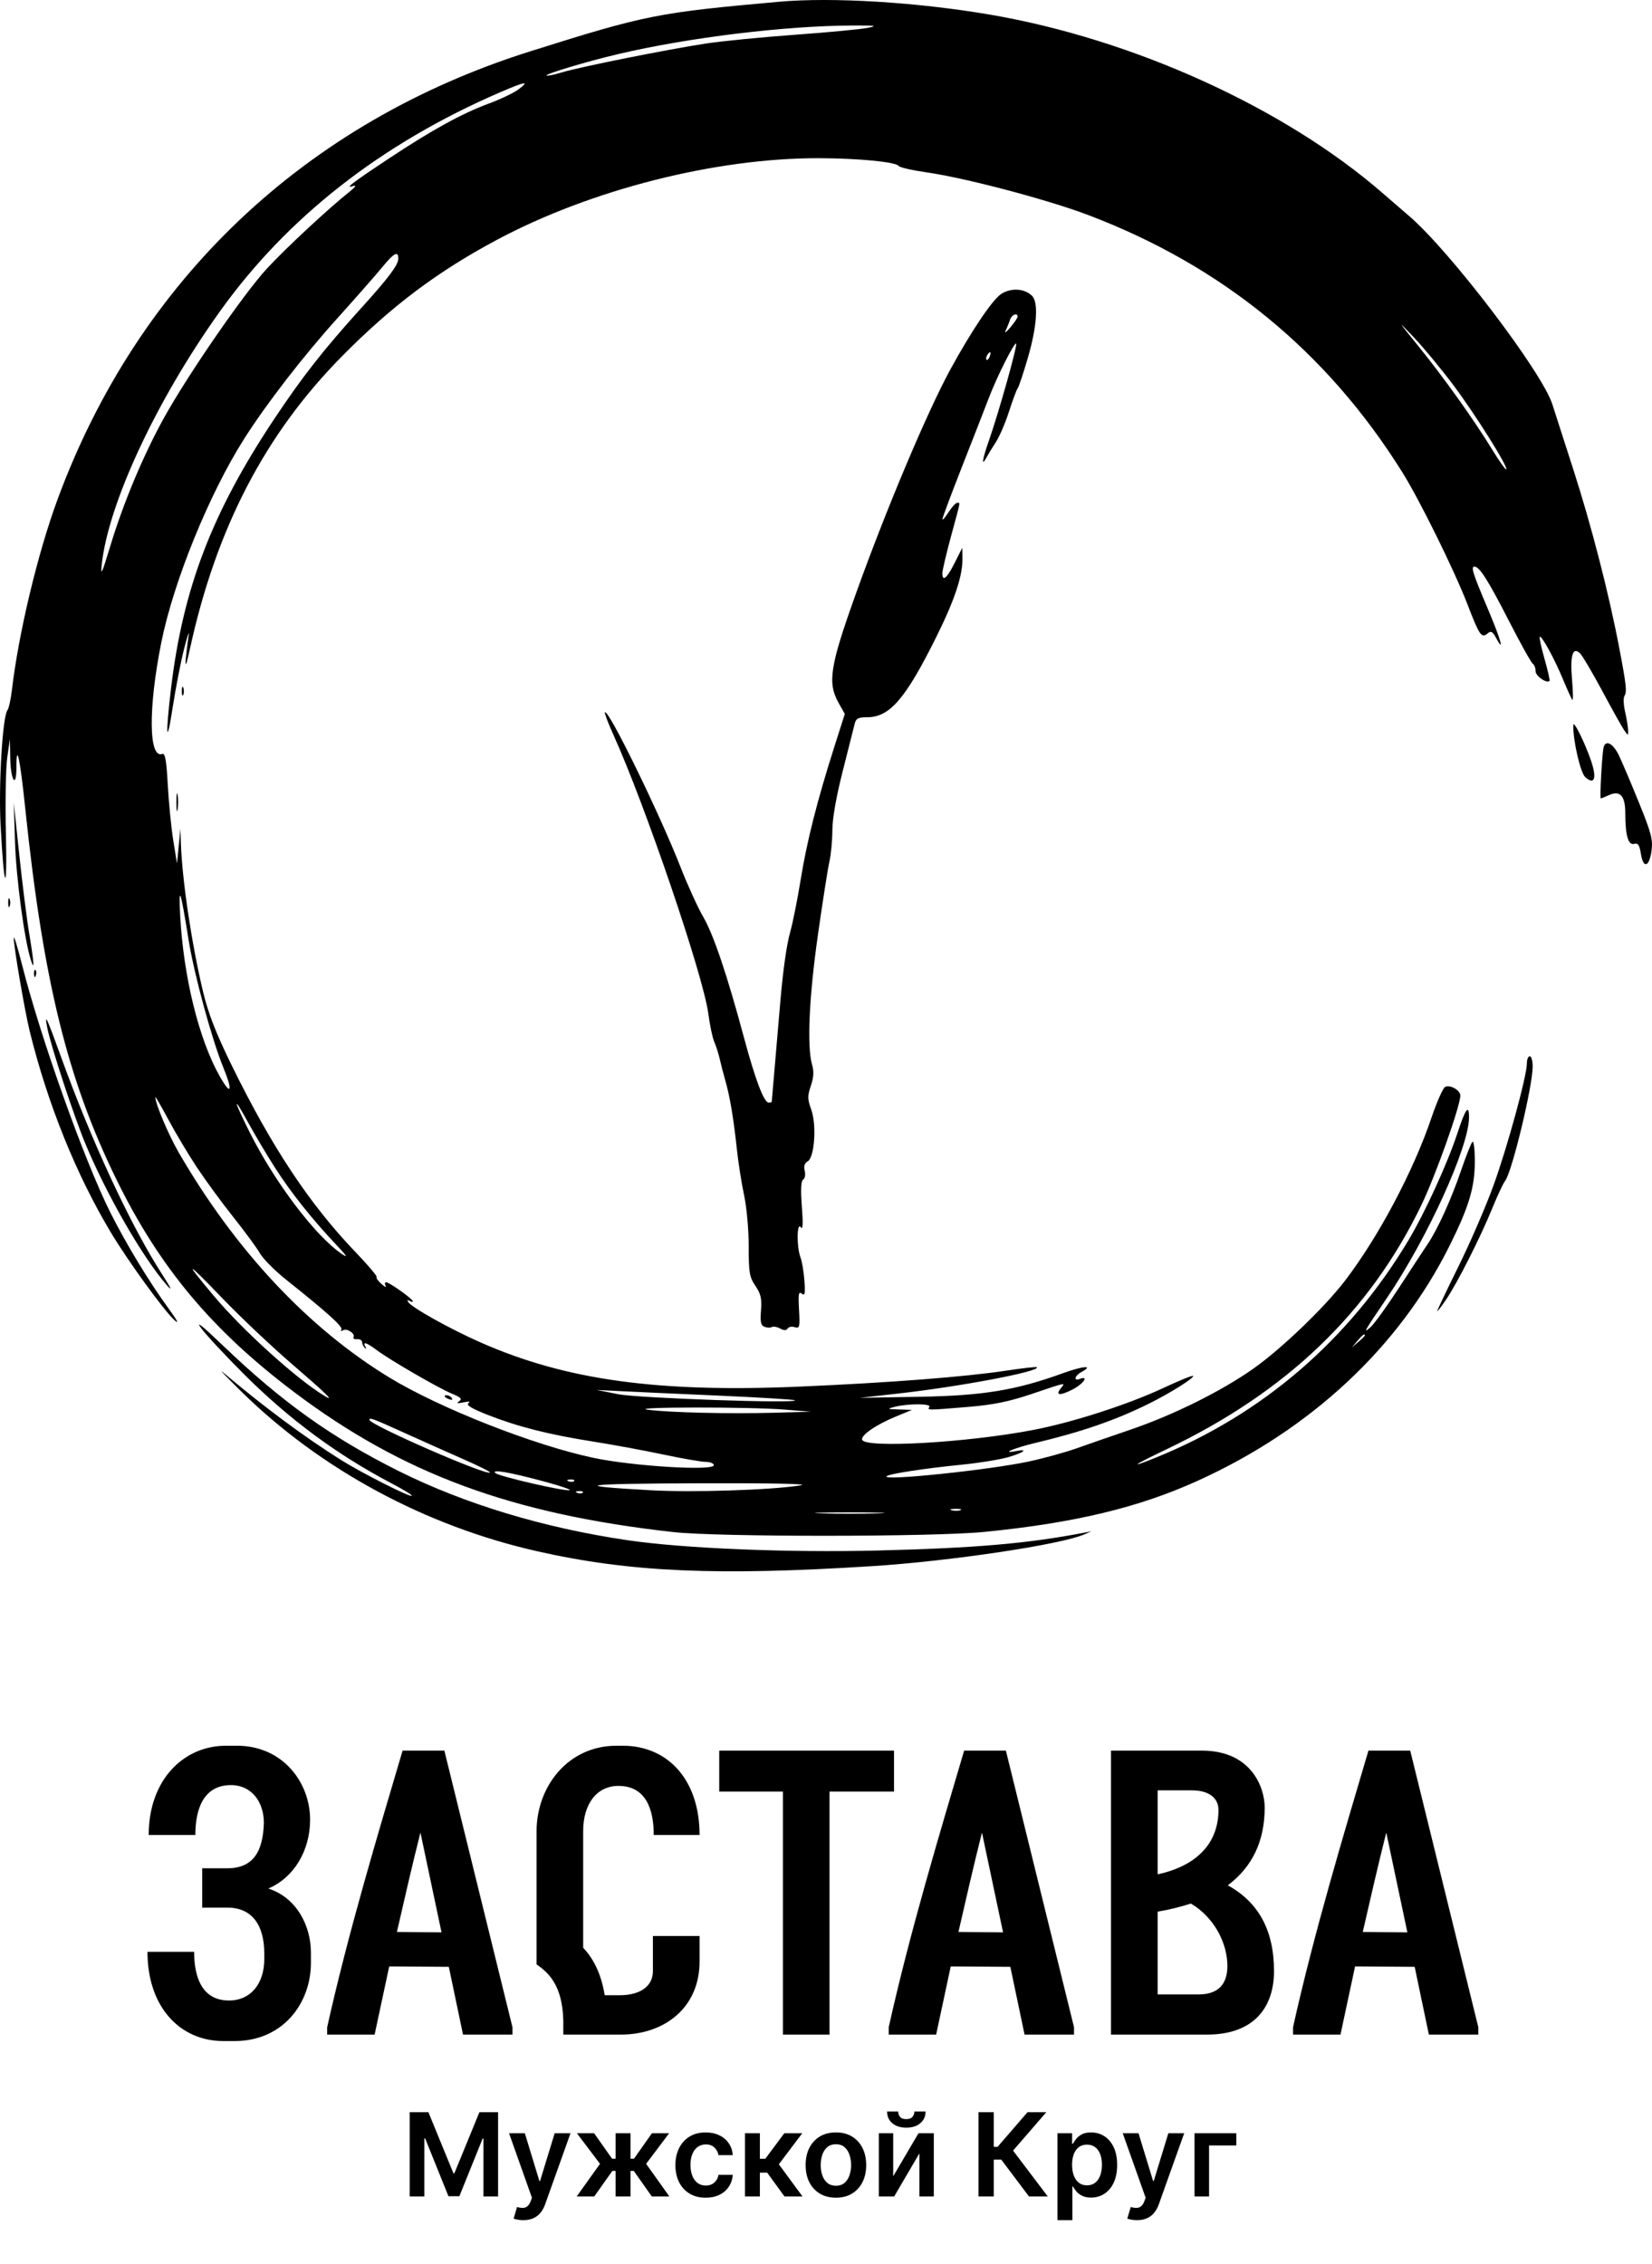
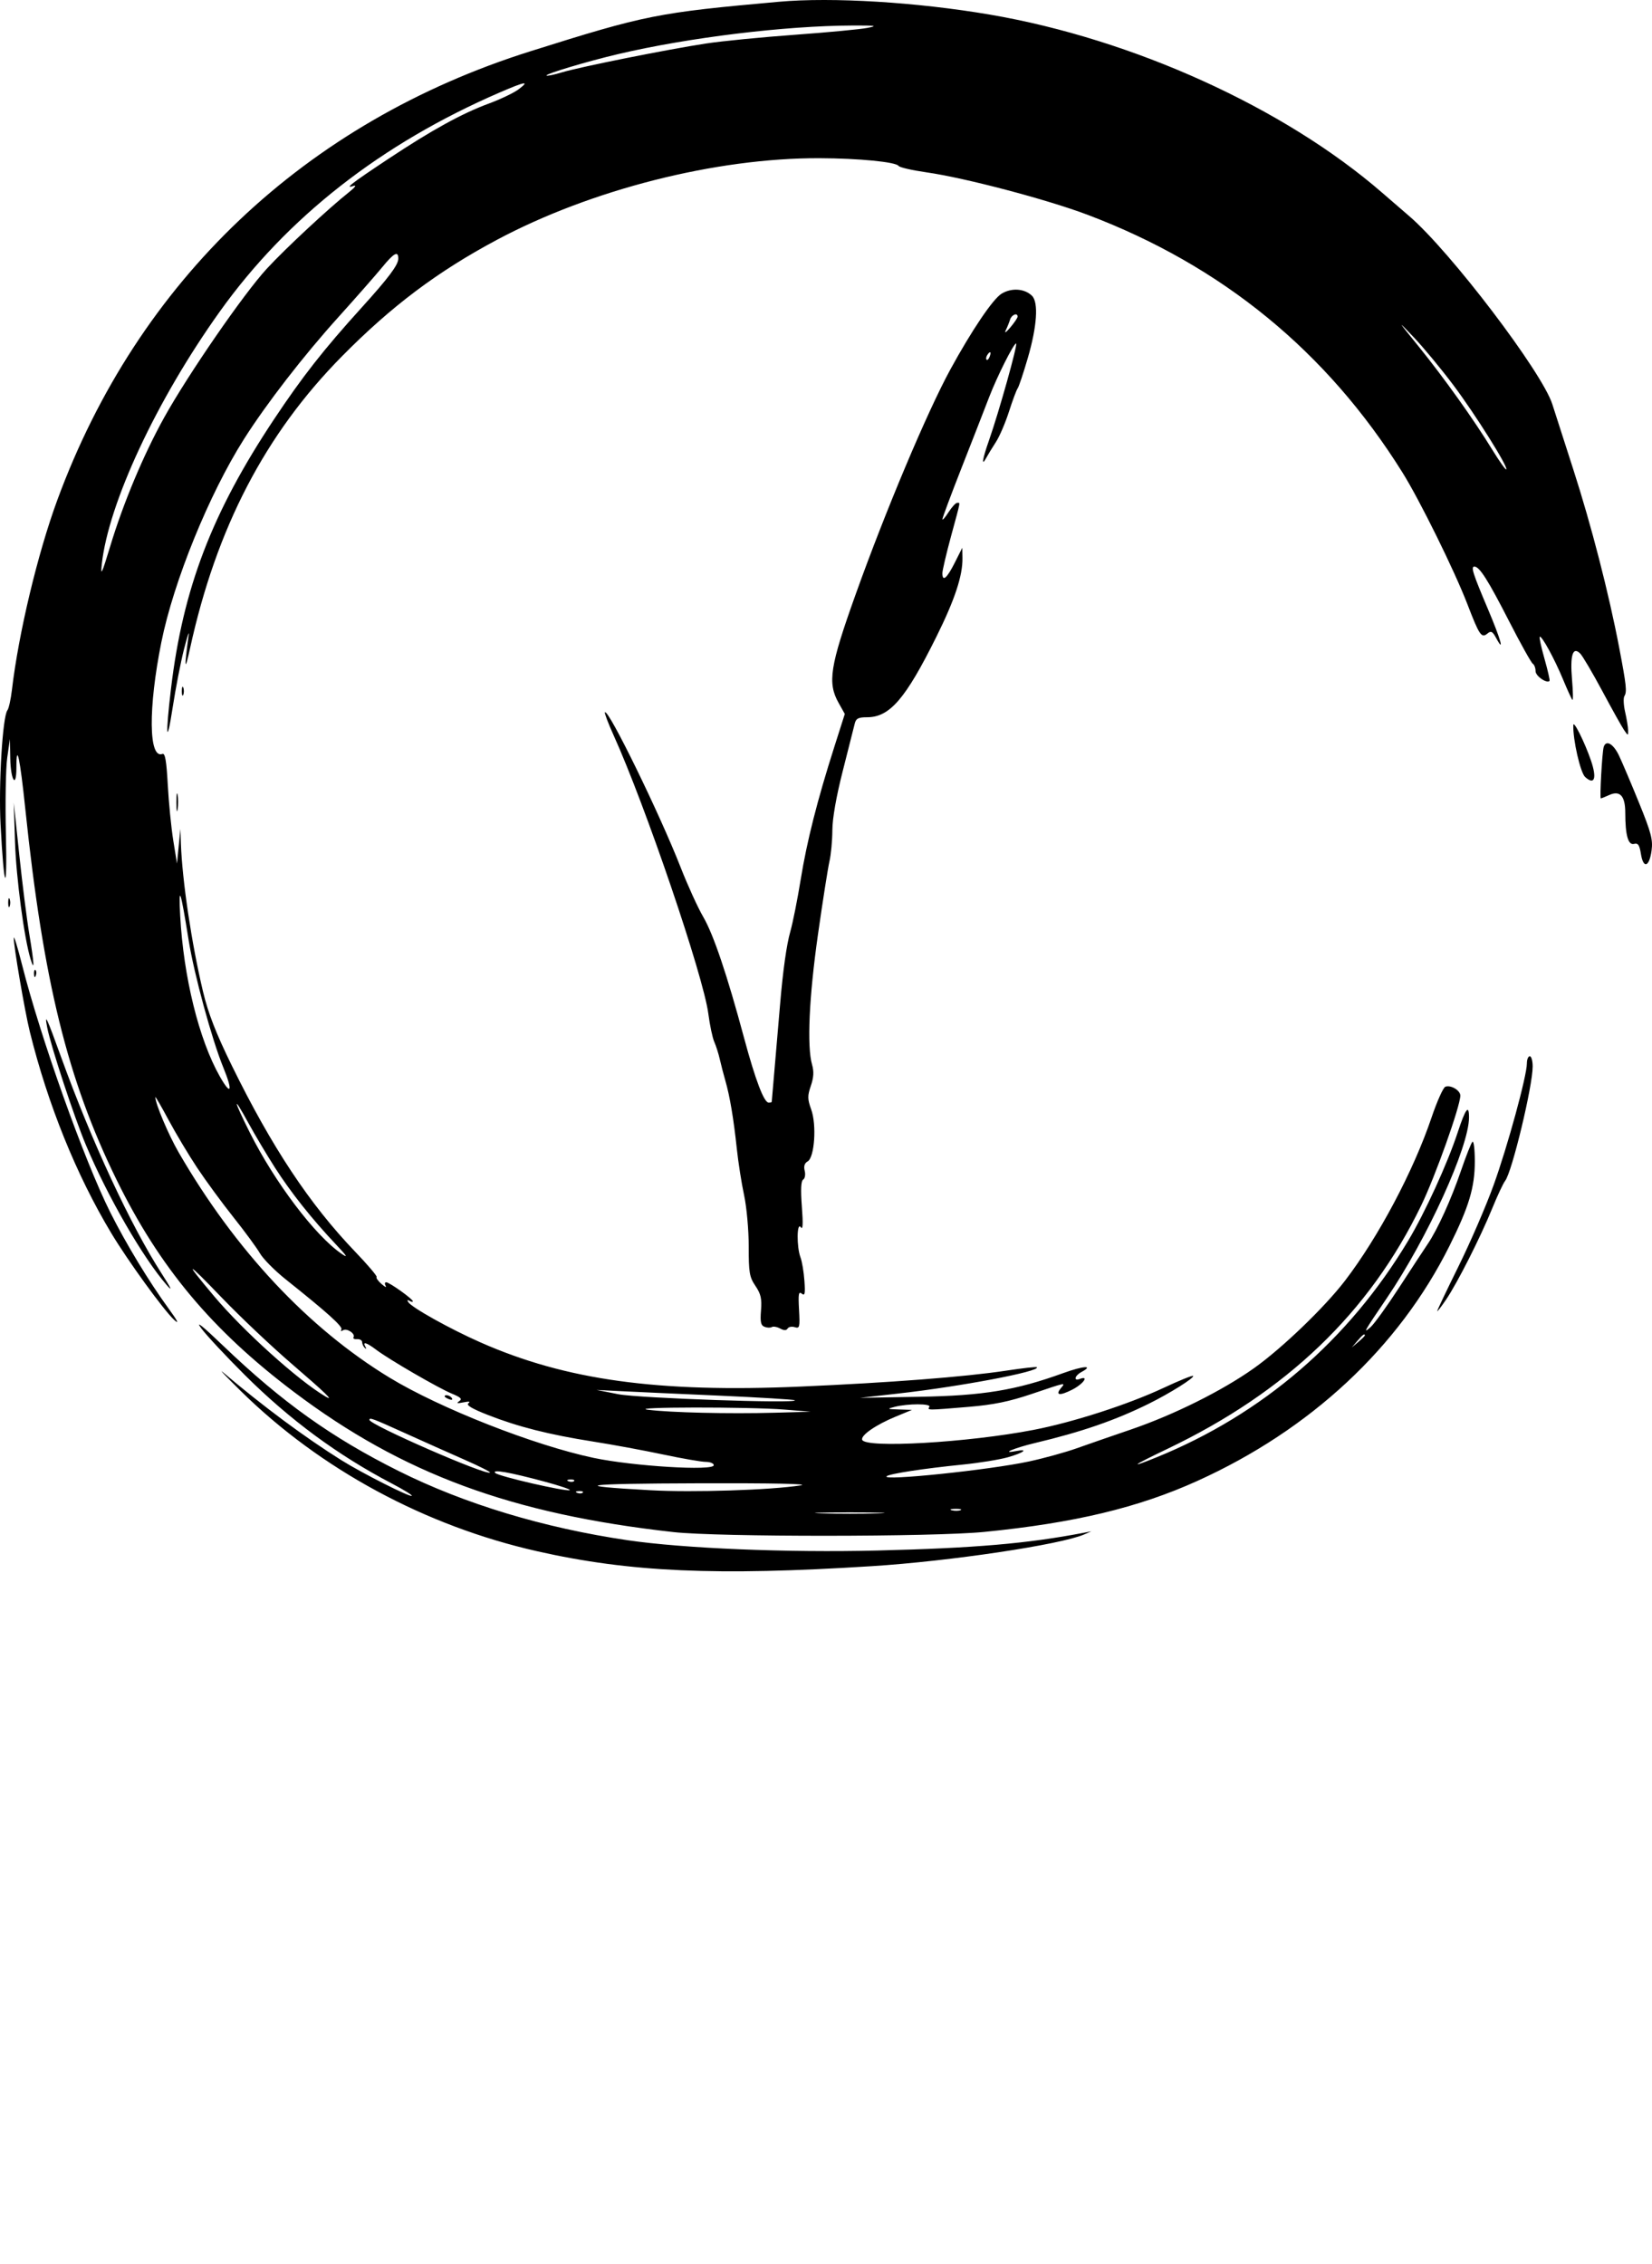
<svg xmlns="http://www.w3.org/2000/svg" width="73" height="100" viewBox="0 0 73 100" fill="none">
-   <path d="M9.868 90.162C7.969 90.162 6.517 88.675 6.517 86.22H8.578C8.578 87.295 8.901 88.37 10.119 88.37C11.087 88.37 11.678 87.618 11.678 86.543V86.292C11.678 85.091 11.176 84.267 10.047 84.267H8.936V82.529H10.047C11.212 82.529 11.624 81.758 11.66 80.522C11.66 79.608 11.123 78.855 10.209 78.855C8.972 78.855 8.632 79.948 8.632 81.059H6.571C6.571 78.605 8.13 77.117 9.976 77.117H10.477C12.502 77.117 13.703 78.748 13.703 80.378C13.703 81.758 12.986 82.941 11.857 83.425C13.094 83.819 13.739 85.055 13.739 86.256V86.704C13.739 88.514 12.484 90.162 10.37 90.162H9.868ZM19.636 77.332L22.646 89.553V89.876H20.46L19.833 86.883L17.199 86.865L16.554 89.876H14.457V89.553C15.389 85.36 16.715 80.97 17.79 77.332H19.636ZM17.539 85.342L19.51 85.36L18.579 80.952C18.22 82.367 17.88 83.855 17.539 85.342ZM30.913 86.614C30.931 88.675 29.372 89.876 27.437 89.876H24.892V89.266C24.857 87.689 24.229 87.134 23.71 86.775V80.898C23.71 78.927 25.09 77.117 27.24 77.117H27.526C29.497 77.117 30.913 78.605 30.913 81.059H28.888C28.888 79.966 28.566 78.891 27.329 78.891C26.362 78.891 25.77 79.698 25.77 80.88V86.041C26.165 86.453 26.559 87.116 26.72 88.137H27.401C28.154 88.137 28.852 87.833 28.852 87.062V85.521H30.913V86.614ZM39.505 77.332V79.142H36.656V89.876H34.596V79.142H31.782V77.332H39.505ZM44.449 77.332L47.46 89.553V89.876H45.274L44.646 86.883L42.012 86.865L41.367 89.876H39.271V89.553C40.203 85.36 41.529 80.97 42.604 77.332H44.449ZM42.353 85.342L44.324 85.36L43.392 80.952C43.034 82.367 42.693 83.855 42.353 85.342ZM56.297 87.08C56.297 88.603 55.473 89.876 53.341 89.876H49.094V77.332H53.144C55.33 77.35 55.885 78.999 55.885 79.841C55.885 81.346 55.33 82.475 54.255 83.281C55.617 84.034 56.297 85.27 56.297 87.08ZM52.678 79.088H51.155V82.797C52.821 82.439 53.843 81.472 53.843 79.948C53.843 79.447 53.448 79.088 52.678 79.088ZM52.965 88.102C53.879 88.102 54.237 87.6 54.237 86.847C54.237 85.808 53.628 84.679 52.624 84.088C52.176 84.231 51.692 84.356 51.155 84.446V88.102H52.965ZM62.316 77.332L65.326 89.553V89.876H63.14L62.513 86.883L59.879 86.865L59.234 89.876H57.137V89.553C58.069 85.36 59.395 80.97 60.47 77.332H62.316ZM60.219 85.342L62.19 85.36L61.258 80.952C60.9 82.367 60.56 83.855 60.219 85.342Z" fill="black" />
-   <path d="M18.105 93.303H18.93L20.036 96.001H20.079L21.185 93.303H22.01V97.026H21.363V94.468H21.328L20.299 97.016H19.816L18.787 94.463H18.752V97.026H18.105V93.303ZM23.125 98.074C23.035 98.074 22.952 98.066 22.875 98.052C22.8 98.038 22.74 98.023 22.696 98.005L22.848 97.492C22.944 97.52 23.029 97.533 23.105 97.532C23.18 97.531 23.246 97.507 23.303 97.461C23.361 97.416 23.41 97.341 23.45 97.236L23.506 97.085L22.494 94.234H23.192L23.835 96.343H23.865L24.51 94.234H25.21L24.092 97.365C24.04 97.513 23.971 97.639 23.885 97.745C23.799 97.851 23.693 97.932 23.568 97.988C23.445 98.045 23.297 98.074 23.125 98.074ZM25.484 97.026L26.514 95.585L25.493 94.234H26.253L27.047 95.359H27.203V94.234H27.862V95.359H28.014L28.809 94.234H29.569L28.552 95.585L29.578 97.026H28.802L28.007 95.899H27.862V97.026H27.203V95.899H27.058L26.26 97.026H25.484ZM31.183 97.081C30.904 97.081 30.665 97.02 30.465 96.897C30.266 96.775 30.113 96.606 30.005 96.39C29.898 96.173 29.845 95.924 29.845 95.641C29.845 95.357 29.9 95.107 30.009 94.89C30.118 94.672 30.272 94.502 30.471 94.381C30.671 94.259 30.907 94.198 31.18 94.198C31.406 94.198 31.607 94.239 31.781 94.323C31.957 94.405 32.097 94.522 32.201 94.674C32.306 94.824 32.365 95 32.38 95.201H31.75C31.725 95.067 31.664 94.954 31.569 94.865C31.474 94.774 31.348 94.728 31.189 94.728C31.054 94.728 30.936 94.765 30.834 94.838C30.732 94.909 30.653 95.012 30.596 95.147C30.54 95.281 30.512 95.442 30.512 95.63C30.512 95.82 30.54 95.984 30.596 96.121C30.652 96.257 30.73 96.362 30.831 96.436C30.932 96.508 31.052 96.545 31.189 96.545C31.286 96.545 31.372 96.526 31.449 96.49C31.526 96.453 31.591 96.399 31.643 96.328C31.695 96.258 31.731 96.172 31.75 96.072H32.38C32.364 96.269 32.306 96.445 32.205 96.597C32.104 96.749 31.967 96.868 31.794 96.954C31.621 97.038 31.417 97.081 31.183 97.081ZM32.92 97.026V94.234H33.578V95.361H33.818L34.658 94.234H35.451L34.416 95.605L35.462 97.026H34.665L33.9 95.974H33.578V97.026H32.92ZM36.938 97.081C36.665 97.081 36.429 97.021 36.229 96.901C36.029 96.781 35.874 96.613 35.763 96.397C35.654 96.182 35.6 95.93 35.6 95.641C35.6 95.353 35.654 95.1 35.763 94.883C35.874 94.666 36.029 94.498 36.229 94.377C36.429 94.257 36.665 94.198 36.938 94.198C37.211 94.198 37.447 94.257 37.647 94.377C37.847 94.498 38.001 94.666 38.111 94.883C38.221 95.1 38.276 95.353 38.276 95.641C38.276 95.93 38.221 96.182 38.111 96.397C38.001 96.613 37.847 96.781 37.647 96.901C37.447 97.021 37.211 97.081 36.938 97.081ZM36.941 96.554C37.089 96.554 37.213 96.513 37.312 96.432C37.412 96.35 37.486 96.239 37.534 96.101C37.584 95.963 37.609 95.809 37.609 95.639C37.609 95.468 37.584 95.314 37.534 95.176C37.486 95.036 37.412 94.925 37.312 94.843C37.213 94.76 37.089 94.719 36.941 94.719C36.79 94.719 36.664 94.76 36.563 94.843C36.464 94.925 36.389 95.036 36.34 95.176C36.291 95.314 36.267 95.468 36.267 95.639C36.267 95.809 36.291 95.963 36.34 96.101C36.389 96.239 36.464 96.35 36.563 96.432C36.664 96.513 36.79 96.554 36.941 96.554ZM39.469 96.136L40.587 94.234H41.264V97.026H40.627V95.123L39.513 97.026H38.835V94.234H39.469V96.136ZM40.407 93.274H40.9C40.9 93.486 40.823 93.658 40.669 93.79C40.516 93.921 40.309 93.987 40.047 93.987C39.788 93.987 39.581 93.921 39.427 93.79C39.275 93.658 39.199 93.486 39.2 93.274H39.689C39.689 93.361 39.716 93.439 39.769 93.508C39.824 93.576 39.916 93.61 40.047 93.61C40.176 93.61 40.267 93.576 40.322 93.508C40.377 93.441 40.406 93.362 40.407 93.274ZM45.469 97.026L44.244 95.399H43.913V97.026H43.238V93.303H43.913V94.834H44.082L45.406 93.303H46.236L44.766 95.001L46.3 97.026H45.469ZM46.729 98.074V94.234H47.376V94.696H47.414C47.449 94.628 47.496 94.556 47.558 94.479C47.62 94.402 47.704 94.336 47.809 94.281C47.914 94.225 48.049 94.198 48.213 94.198C48.428 94.198 48.623 94.253 48.796 94.363C48.971 94.472 49.109 94.634 49.211 94.848C49.314 95.062 49.365 95.323 49.365 95.634C49.365 95.94 49.315 96.201 49.214 96.416C49.114 96.63 48.977 96.794 48.803 96.906C48.63 97.019 48.434 97.076 48.215 97.076C48.054 97.076 47.922 97.049 47.816 96.996C47.711 96.942 47.626 96.878 47.562 96.803C47.499 96.726 47.45 96.654 47.414 96.587H47.387V98.074H46.729ZM47.374 95.63C47.374 95.811 47.4 95.969 47.451 96.105C47.503 96.24 47.578 96.347 47.675 96.423C47.773 96.498 47.892 96.535 48.031 96.535C48.176 96.535 48.298 96.497 48.396 96.419C48.495 96.34 48.568 96.233 48.618 96.097C48.669 95.96 48.694 95.805 48.694 95.63C48.694 95.457 48.67 95.303 48.62 95.168C48.57 95.034 48.496 94.928 48.398 94.852C48.3 94.776 48.178 94.737 48.031 94.737C47.89 94.737 47.771 94.774 47.673 94.848C47.575 94.922 47.5 95.026 47.449 95.159C47.399 95.293 47.374 95.45 47.374 95.63ZM50.243 98.074C50.153 98.074 50.07 98.066 49.994 98.052C49.919 98.038 49.859 98.023 49.814 98.005L49.967 97.492C50.062 97.52 50.148 97.533 50.223 97.532C50.298 97.531 50.364 97.507 50.421 97.461C50.479 97.416 50.528 97.341 50.568 97.236L50.625 97.085L49.612 94.234H50.31L50.954 96.343H50.983L51.628 94.234H52.328L51.21 97.365C51.158 97.513 51.089 97.639 51.003 97.745C50.917 97.851 50.811 97.932 50.687 97.988C50.563 98.045 50.415 98.074 50.243 98.074ZM54.631 94.234V94.774H53.427V97.026H52.784V94.234H54.631Z" fill="black" />
  <path fill-rule="evenodd" clip-rule="evenodd" d="M34.418 0.078C29.033 0.56 28.549 0.657 23.441 2.264C13.476 5.399 6.099 12.394 2.534 22.085C1.665 24.445 0.82 27.978 0.528 30.468C0.478 30.891 0.388 31.299 0.328 31.375C0.114 31.644 -0.068 34.671 0.025 36.42C0.178 39.342 0.324 39.618 0.261 36.868C0.228 35.46 0.254 33.934 0.319 33.476L0.437 32.644L0.453 33.501C0.472 34.48 0.725 34.862 0.725 33.91C0.725 32.746 0.884 33.482 1.119 35.741C1.913 43.343 2.981 47.683 5.143 52.099C7.047 55.985 9.364 58.757 13 61.496C17.79 65.104 22.609 66.882 29.751 67.678C31.744 67.9 41.242 67.895 43.496 67.671C47.478 67.276 50.297 66.601 52.909 65.419C57.913 63.155 61.814 59.521 64.049 55.041C64.911 53.312 65.17 52.45 65.17 51.305C65.17 50.758 65.122 50.374 65.062 50.442C65.002 50.508 64.776 51.082 64.559 51.716C64.121 52.995 63.523 54.311 63.089 54.952C62.932 55.183 62.365 56.047 61.829 56.872C61.293 57.696 60.723 58.486 60.562 58.627C60.212 58.934 60.261 58.847 61.282 57.343C63.073 54.705 64.914 50.66 64.914 49.362C64.914 48.761 64.761 48.966 64.409 50.036C63.963 51.396 62.965 53.574 62.221 54.816C59.593 59.199 55.79 62.471 51.108 64.375C49.839 64.891 50.013 64.755 51.581 64.005C56.861 61.481 60.51 57.983 62.801 53.251C63.425 51.964 64.53 48.86 64.53 48.397C64.53 48.165 64.105 47.914 63.867 48.006C63.773 48.042 63.499 48.654 63.258 49.366C62.459 51.729 60.911 54.646 59.43 56.579C58.525 57.759 56.646 59.564 55.405 60.444C54.002 61.439 51.863 62.503 49.954 63.154C49.145 63.429 48.077 63.8 47.579 63.977C47.082 64.154 46.133 64.416 45.469 64.559C43.738 64.933 38.93 65.433 39.179 65.212C39.304 65.102 40.816 64.87 42.537 64.697C43.276 64.623 44.182 64.476 44.551 64.369C45.245 64.17 45.475 63.988 44.893 64.1C44.172 64.238 44.835 63.957 45.734 63.744C47.787 63.257 49.291 62.738 50.77 62.005C51.707 61.541 52.798 60.855 52.721 60.779C52.691 60.748 52.101 60.988 51.411 61.311C49.845 62.044 47.418 62.827 45.668 63.165C42.766 63.726 38.226 63.986 38.098 63.6C38.033 63.402 38.708 62.936 39.583 62.576L40.3 62.281L39.724 62.262C39.196 62.246 39.18 62.236 39.532 62.147C40.119 61.997 41.159 61.997 41.067 62.147C40.972 62.301 40.957 62.301 42.793 62.148C43.905 62.055 44.59 61.915 45.599 61.574C47.14 61.053 47.094 61.062 46.882 61.318C46.615 61.64 46.828 61.669 47.384 61.385C47.871 61.136 48.144 60.749 47.716 60.913C47.425 61.025 47.487 60.767 47.791 60.605C48.354 60.303 47.872 60.333 46.984 60.655C44.883 61.416 43.451 61.652 40.619 61.702L37.998 61.748L39.66 61.562C42.437 61.252 45.998 60.576 45.817 60.395C45.791 60.37 45.173 60.439 44.442 60.55C42.634 60.823 39.29 61.081 35.366 61.251C29.066 61.525 25.003 60.964 21.236 59.301C19.883 58.704 18.186 57.757 18.038 57.517C17.982 57.427 18.004 57.406 18.095 57.463C18.176 57.513 18.243 57.522 18.243 57.483C18.243 57.383 17.206 56.643 17.065 56.643C17.001 56.643 16.991 56.715 17.043 56.803C17.094 56.891 17.011 56.853 16.858 56.718C16.704 56.584 16.607 56.445 16.642 56.41C16.677 56.376 16.249 55.871 15.691 55.29C13.68 53.192 12.011 50.675 10.246 47.076C9.543 45.643 9.202 44.768 8.973 43.809C8.469 41.702 8.051 38.907 7.993 37.252L7.971 36.612L7.896 37.38L7.821 38.148L7.656 37.124C7.566 36.561 7.457 35.457 7.414 34.671C7.356 33.605 7.296 33.258 7.176 33.304C6.567 33.539 6.545 31.278 7.13 28.37C7.671 25.682 9.24 21.825 10.781 19.397C11.777 17.828 13.403 15.726 14.944 14.019C15.738 13.138 16.611 12.144 16.884 11.811C17.408 11.169 17.606 11.064 17.6 11.43C17.596 11.707 17.167 12.278 15.983 13.585C14.295 15.448 13.366 16.632 12.107 18.524C9.366 22.646 8.086 25.988 7.558 30.404C7.306 32.512 7.354 33.048 7.633 31.236C7.763 30.392 7.987 29.24 8.131 28.677C8.275 28.113 8.368 27.832 8.338 28.051C8.135 29.521 8.157 29.746 8.396 28.649C9.561 23.322 11.718 19.174 15.11 15.74C17.3 13.522 19.329 11.998 21.951 10.598C26.127 8.37 31.636 6.975 36.208 6.988C37.947 6.994 39.591 7.154 39.709 7.33C39.752 7.396 40.306 7.522 40.939 7.613C42.637 7.854 46.275 8.813 48.066 9.491C54.004 11.739 58.635 15.528 61.971 20.869C62.736 22.092 64.275 25.214 64.844 26.693C65.376 28.075 65.465 28.205 65.731 27.984C65.887 27.855 65.954 27.89 66.115 28.188C66.499 28.897 66.311 28.231 65.76 26.929C65.08 25.325 64.986 25.029 65.152 25.029C65.377 25.029 65.748 25.612 66.688 27.447C67.194 28.435 67.664 29.277 67.732 29.319C67.799 29.361 67.855 29.509 67.855 29.648C67.855 29.863 68.339 30.201 68.473 30.08C68.496 30.059 68.397 29.623 68.252 29.111C68.107 28.599 68.011 28.157 68.038 28.13C68.117 28.052 68.695 29.108 69.072 30.02C69.261 30.478 69.446 30.881 69.482 30.916C69.519 30.952 69.511 30.548 69.466 30.02C69.374 28.942 69.5 28.54 69.827 28.869C69.932 28.974 70.373 29.723 70.807 30.532C71.24 31.342 71.674 32.118 71.771 32.257C71.946 32.508 71.947 32.508 71.944 32.257C71.942 32.118 71.883 31.756 71.813 31.452C71.743 31.148 71.728 30.832 71.781 30.748C71.899 30.558 71.869 30.28 71.551 28.613C71.091 26.202 70.317 23.198 69.52 20.73C69.09 19.398 68.674 18.108 68.597 17.861C68.149 16.442 64.077 11.091 62.267 9.542C62.061 9.366 61.522 8.901 61.07 8.508C56.746 4.758 50.073 1.729 43.752 0.647C40.531 0.096 36.772 -0.134 34.418 0.078ZM38.328 1.233C38.018 1.294 36.572 1.431 35.116 1.537C33.66 1.642 31.901 1.815 31.206 1.921C29.514 2.178 25.622 2.957 24.834 3.196C24.485 3.302 24.177 3.366 24.149 3.338C24.082 3.27 25.954 2.709 27.321 2.388C30.437 1.656 34.689 1.138 37.678 1.127C38.706 1.123 38.806 1.139 38.328 1.233ZM22.915 3.946C22.707 4.102 22.117 4.384 21.605 4.573C20.414 5.011 19.084 5.743 17.156 7.021C15.518 8.107 15.199 8.356 15.621 8.213C15.77 8.163 15.69 8.276 15.43 8.482C14.519 9.205 12.623 10.968 11.793 11.866C10.781 12.96 8.317 16.53 7.256 18.441C6.339 20.092 5.446 22.222 4.863 24.154C4.504 25.342 4.438 25.483 4.497 24.931C4.79 22.229 6.916 17.676 9.711 13.765C12.686 9.603 16.84 6.352 22.079 4.086C23.212 3.596 23.431 3.559 22.915 3.946ZM44.252 12.978C43.868 13.218 42.936 14.599 41.993 16.325C40.969 18.201 39.137 22.549 37.814 26.245C36.672 29.434 36.558 30.16 37.057 31.05L37.331 31.538L36.869 32.987C36.11 35.368 35.656 37.159 35.382 38.852C35.239 39.732 35.032 40.769 34.922 41.156C34.758 41.729 34.598 42.865 34.472 44.356C34.335 45.961 34.105 48.651 34.102 48.675C34.1 48.693 34.039 48.707 33.966 48.707C33.76 48.707 33.379 47.704 32.881 45.855C32.13 43.061 31.526 41.272 31.073 40.499C30.838 40.096 30.39 39.115 30.078 38.318C29.155 35.956 26.886 31.31 26.731 31.465C26.702 31.493 26.872 31.943 27.108 32.465C28.519 35.579 31.083 43.112 31.3 44.778C31.366 45.285 31.484 45.843 31.562 46.02C31.64 46.196 31.75 46.541 31.806 46.787C31.862 47.034 31.974 47.466 32.055 47.747C32.251 48.425 32.419 49.424 32.56 50.755C32.624 51.354 32.768 52.275 32.882 52.803C32.995 53.333 33.086 54.345 33.085 55.063C33.083 56.215 33.117 56.413 33.381 56.803C33.621 57.157 33.669 57.368 33.628 57.887C33.587 58.397 33.62 58.548 33.785 58.611C33.9 58.656 34.045 58.66 34.107 58.621C34.17 58.583 34.334 58.611 34.471 58.685C34.645 58.778 34.747 58.779 34.804 58.686C34.85 58.612 34.992 58.586 35.121 58.627C35.335 58.695 35.351 58.628 35.308 57.853C35.269 57.163 35.291 57.031 35.428 57.144C35.565 57.258 35.587 57.151 35.546 56.577C35.519 56.187 35.441 55.722 35.373 55.544C35.198 55.085 35.209 53.955 35.385 54.211C35.478 54.346 35.492 54.075 35.433 53.299C35.376 52.543 35.394 52.168 35.492 52.107C35.57 52.059 35.6 51.885 35.559 51.72C35.508 51.519 35.551 51.382 35.688 51.305C35.994 51.134 36.093 49.691 35.846 49.009C35.68 48.55 35.678 48.408 35.83 47.966C35.957 47.597 35.972 47.334 35.883 47.025C35.653 46.221 35.753 44.029 36.145 41.279C36.356 39.797 36.585 38.342 36.653 38.046C36.721 37.75 36.779 37.134 36.781 36.676C36.783 36.152 36.954 35.181 37.242 34.052C37.493 33.067 37.73 32.131 37.768 31.972C37.824 31.737 37.924 31.684 38.314 31.684C39.317 31.684 40.016 30.872 41.381 28.122C42.19 26.493 42.543 25.426 42.53 24.65L42.522 24.197L42.184 24.869C41.838 25.554 41.642 25.717 41.643 25.317C41.644 25.194 41.816 24.459 42.026 23.685C42.469 22.053 42.44 22.213 42.294 22.213C42.231 22.213 42.059 22.4 41.913 22.629C41.766 22.858 41.646 22.996 41.645 22.936C41.643 22.876 42.019 21.868 42.479 20.696C42.94 19.524 43.494 18.104 43.71 17.541C44.064 16.621 44.792 15.173 44.9 15.173C44.99 15.173 44.142 18.203 43.701 19.457C43.412 20.278 43.355 20.643 43.579 20.229C43.656 20.088 43.849 19.771 44.009 19.525C44.169 19.279 44.428 18.674 44.586 18.181C44.744 17.688 44.916 17.228 44.968 17.157C45.021 17.087 45.223 16.482 45.418 15.813C45.825 14.417 45.896 13.361 45.605 13.069C45.279 12.743 44.692 12.704 44.252 12.978ZM44.966 13.989C44.966 14.042 44.819 14.258 44.641 14.469C44.462 14.681 44.372 14.738 44.44 14.597C44.509 14.457 44.596 14.241 44.634 14.117C44.701 13.9 44.968 13.797 44.966 13.989ZM64.229 17.021C65.199 18.315 66.657 20.639 66.56 20.736C66.531 20.765 66.254 20.374 65.944 19.869C65.129 18.539 63.816 16.699 62.685 15.301C61.731 14.123 61.725 14.111 62.482 14.909C62.912 15.362 63.698 16.313 64.229 17.021ZM43.732 15.755C43.691 15.864 43.629 15.925 43.596 15.891C43.562 15.858 43.573 15.769 43.619 15.694C43.745 15.49 43.819 15.529 43.732 15.755ZM8.034 30.532C8.034 30.708 8.063 30.78 8.098 30.692C8.134 30.605 8.134 30.46 8.098 30.372C8.063 30.285 8.034 30.356 8.034 30.532ZM69.523 32.031C69.5 32.666 69.834 34.132 70.046 34.324C70.463 34.701 70.573 34.38 70.3 33.587C70.025 32.786 69.531 31.798 69.523 32.031ZM70.866 32.996C70.797 33.218 70.682 35.268 70.738 35.268C70.763 35.268 70.929 35.202 71.106 35.121C71.587 34.902 71.819 35.158 71.819 35.908C71.819 36.894 71.947 37.346 72.207 37.278C72.383 37.231 72.447 37.326 72.511 37.725C72.617 38.389 72.882 38.301 72.981 37.57C73.046 37.096 72.962 36.779 72.429 35.468C72.084 34.619 71.685 33.679 71.543 33.38C71.293 32.853 70.968 32.669 70.866 32.996ZM7.794 35.46C7.795 35.812 7.82 35.941 7.85 35.746C7.879 35.552 7.878 35.264 7.848 35.106C7.817 34.949 7.793 35.108 7.794 35.46ZM0.663 37.188C0.714 38.78 1.069 41.454 1.352 42.372C1.533 42.959 1.513 42.575 1.294 41.26C1.184 40.604 0.986 39.031 0.852 37.764L0.608 35.46L0.663 37.188ZM8.336 41.533C8.575 43.031 9.361 45.917 9.867 47.153C10.301 48.212 10.214 48.434 9.712 47.548C8.791 45.925 8.108 43.154 7.962 40.452C7.885 39.02 7.979 39.293 8.336 41.533ZM0.362 39.876C0.362 40.052 0.391 40.124 0.426 40.036C0.462 39.948 0.462 39.804 0.426 39.716C0.391 39.628 0.362 39.7 0.362 39.876ZM0.609 41.428C0.592 41.732 1.095 44.676 1.317 45.572C2.114 48.791 3.369 51.895 4.913 54.467C5.65 55.695 7.244 57.892 7.699 58.307C7.933 58.521 7.851 58.355 7.45 57.804C6.586 56.62 5.568 54.941 4.874 53.557C3.727 51.272 1.79 45.839 0.977 42.628C0.781 41.853 0.615 41.313 0.609 41.428ZM1.502 43.022C1.509 43.171 1.539 43.202 1.58 43.1C1.617 43.007 1.612 42.897 1.57 42.854C1.527 42.812 1.497 42.887 1.502 43.022ZM2.086 45.389C2.25 46.229 3.279 49.353 3.802 50.594C4.758 52.864 6.315 55.558 7.371 56.771C7.639 57.079 7.568 56.919 7.143 56.259C5.77 54.127 4.045 50.414 2.698 46.691C2.065 44.939 1.953 44.701 2.086 45.389ZM67.471 46.974C67.471 47.525 66.619 50.642 65.998 52.359C65.668 53.272 64.973 54.88 64.453 55.933C63.933 56.986 63.508 57.879 63.508 57.917C63.508 57.955 63.684 57.728 63.899 57.411C64.402 56.668 65.406 54.686 65.94 53.379C66.17 52.816 66.426 52.269 66.51 52.163C66.813 51.779 67.727 47.983 67.727 47.11C67.727 46.862 67.67 46.659 67.599 46.659C67.529 46.659 67.471 46.801 67.471 46.974ZM8.718 51.593C9.094 52.16 9.813 53.139 10.314 53.769C10.816 54.399 11.343 55.117 11.485 55.363C11.627 55.609 12.14 56.128 12.626 56.515C14.479 57.992 15.162 58.607 15.085 58.73C15.04 58.804 15.071 58.818 15.16 58.763C15.33 58.658 15.718 58.919 15.621 59.075C15.588 59.129 15.659 59.166 15.78 59.156C15.9 59.147 16 59.206 16.002 59.288C16.004 59.37 16.058 59.485 16.122 59.544C16.189 59.606 16.199 59.584 16.146 59.491C16.005 59.245 16.196 59.3 16.632 59.63C17.196 60.056 19.363 61.313 19.967 61.563C20.372 61.731 20.438 61.8 20.287 61.9C20.15 61.991 20.205 62.004 20.48 61.948C20.727 61.898 20.805 61.911 20.7 61.986C20.585 62.068 20.846 62.225 21.566 62.507C22.899 63.029 24.257 63.372 26.203 63.679C27.064 63.814 28.459 64.072 29.303 64.251C30.147 64.43 30.996 64.577 31.189 64.577C31.383 64.578 31.541 64.644 31.541 64.724C31.541 64.986 27.979 64.769 26.232 64.401C23.599 63.845 19.447 62.213 17.214 60.856C13.624 58.673 10.396 55.227 7.897 50.91C7.443 50.126 6.857 48.737 6.865 48.463C6.866 48.422 7.129 48.877 7.45 49.475C7.771 50.074 8.341 51.027 8.718 51.593ZM12.154 51.586C12.851 52.675 13.775 53.839 14.84 54.967C15.338 55.493 15.397 55.593 15.09 55.382C13.924 54.585 12.142 52.228 11.035 50.022C10.303 48.561 10.266 48.309 10.974 49.603C11.263 50.131 11.794 51.024 12.154 51.586ZM12.904 60.258C14.396 61.541 14.801 61.935 14.375 61.684C13.18 60.981 10.752 58.794 9.456 57.253C8.098 55.637 8.201 55.66 9.81 57.333C10.615 58.171 12.008 59.487 12.904 60.258ZM8.904 58.691C9.142 59.008 10.003 59.929 10.817 60.739C12.808 62.72 14.927 64.283 17.319 65.535C17.831 65.803 18.226 66.046 18.196 66.076C18.122 66.15 15.995 65.073 15.08 64.5C13.454 63.48 11.643 62.136 9.858 60.624C9.641 60.441 9.994 60.812 10.642 61.449C14.158 64.907 18.783 67.406 23.741 68.526C27.828 69.448 31.645 69.619 38.522 69.184C41.966 68.967 46.865 68.235 47.908 67.783L48.227 67.644L47.905 67.706C45.409 68.186 43.077 68.387 38.765 68.493C34.802 68.591 30.199 68.401 27.733 68.038C24.021 67.492 20.526 66.435 17.604 64.975C14.653 63.501 12.467 61.941 9.874 59.459C8.922 58.547 8.61 58.3 8.904 58.691ZM60.311 58.991C60.311 59.015 60.181 59.145 60.023 59.279L59.735 59.523L59.979 59.235C60.208 58.964 60.311 58.889 60.311 58.991ZM31.733 61.649C33.561 61.73 35.086 61.823 35.121 61.856C35.279 62.008 28.224 61.765 27.321 61.588L26.362 61.399L27.385 61.451C27.948 61.48 29.904 61.569 31.733 61.649ZM19.649 61.685C19.649 61.712 19.739 61.769 19.848 61.811C19.962 61.855 20.013 61.834 19.968 61.761C19.893 61.639 19.649 61.581 19.649 61.685ZM34.674 62.268L35.824 62.362L34.226 62.406C32.216 62.461 29.617 62.4 28.643 62.276C27.648 62.148 33.126 62.141 34.674 62.268ZM17.897 63.307C18.685 63.664 19.864 64.19 20.516 64.477C21.169 64.763 21.68 65.02 21.652 65.048C21.503 65.197 16.325 62.935 16.325 62.721C16.325 62.606 16.456 62.655 17.897 63.307ZM24.045 65.444C24.74 65.631 25.249 65.803 25.177 65.827C24.978 65.894 22.034 65.215 21.887 65.069C21.708 64.892 22.507 65.031 24.045 65.444ZM25.369 65.424C25.326 65.466 25.216 65.471 25.124 65.434C25.022 65.393 25.052 65.363 25.201 65.356C25.336 65.351 25.411 65.381 25.369 65.424ZM35.377 65.616C34.05 65.823 30.619 65.934 28.747 65.83C25.082 65.628 25.7 65.538 30.855 65.523C34.154 65.513 35.821 65.547 35.377 65.616ZM25.752 65.936C25.71 65.978 25.599 65.983 25.507 65.946C25.405 65.905 25.436 65.874 25.584 65.868C25.719 65.863 25.795 65.893 25.752 65.936ZM42.444 66.71C42.357 66.745 42.185 66.747 42.06 66.715C41.936 66.682 42.007 66.654 42.218 66.651C42.429 66.649 42.531 66.675 42.444 66.71ZM38.797 66.85C38.112 66.873 36.99 66.873 36.304 66.85C35.618 66.827 36.179 66.808 37.551 66.808C38.922 66.808 39.483 66.827 38.797 66.85Z" fill="black" />
</svg>